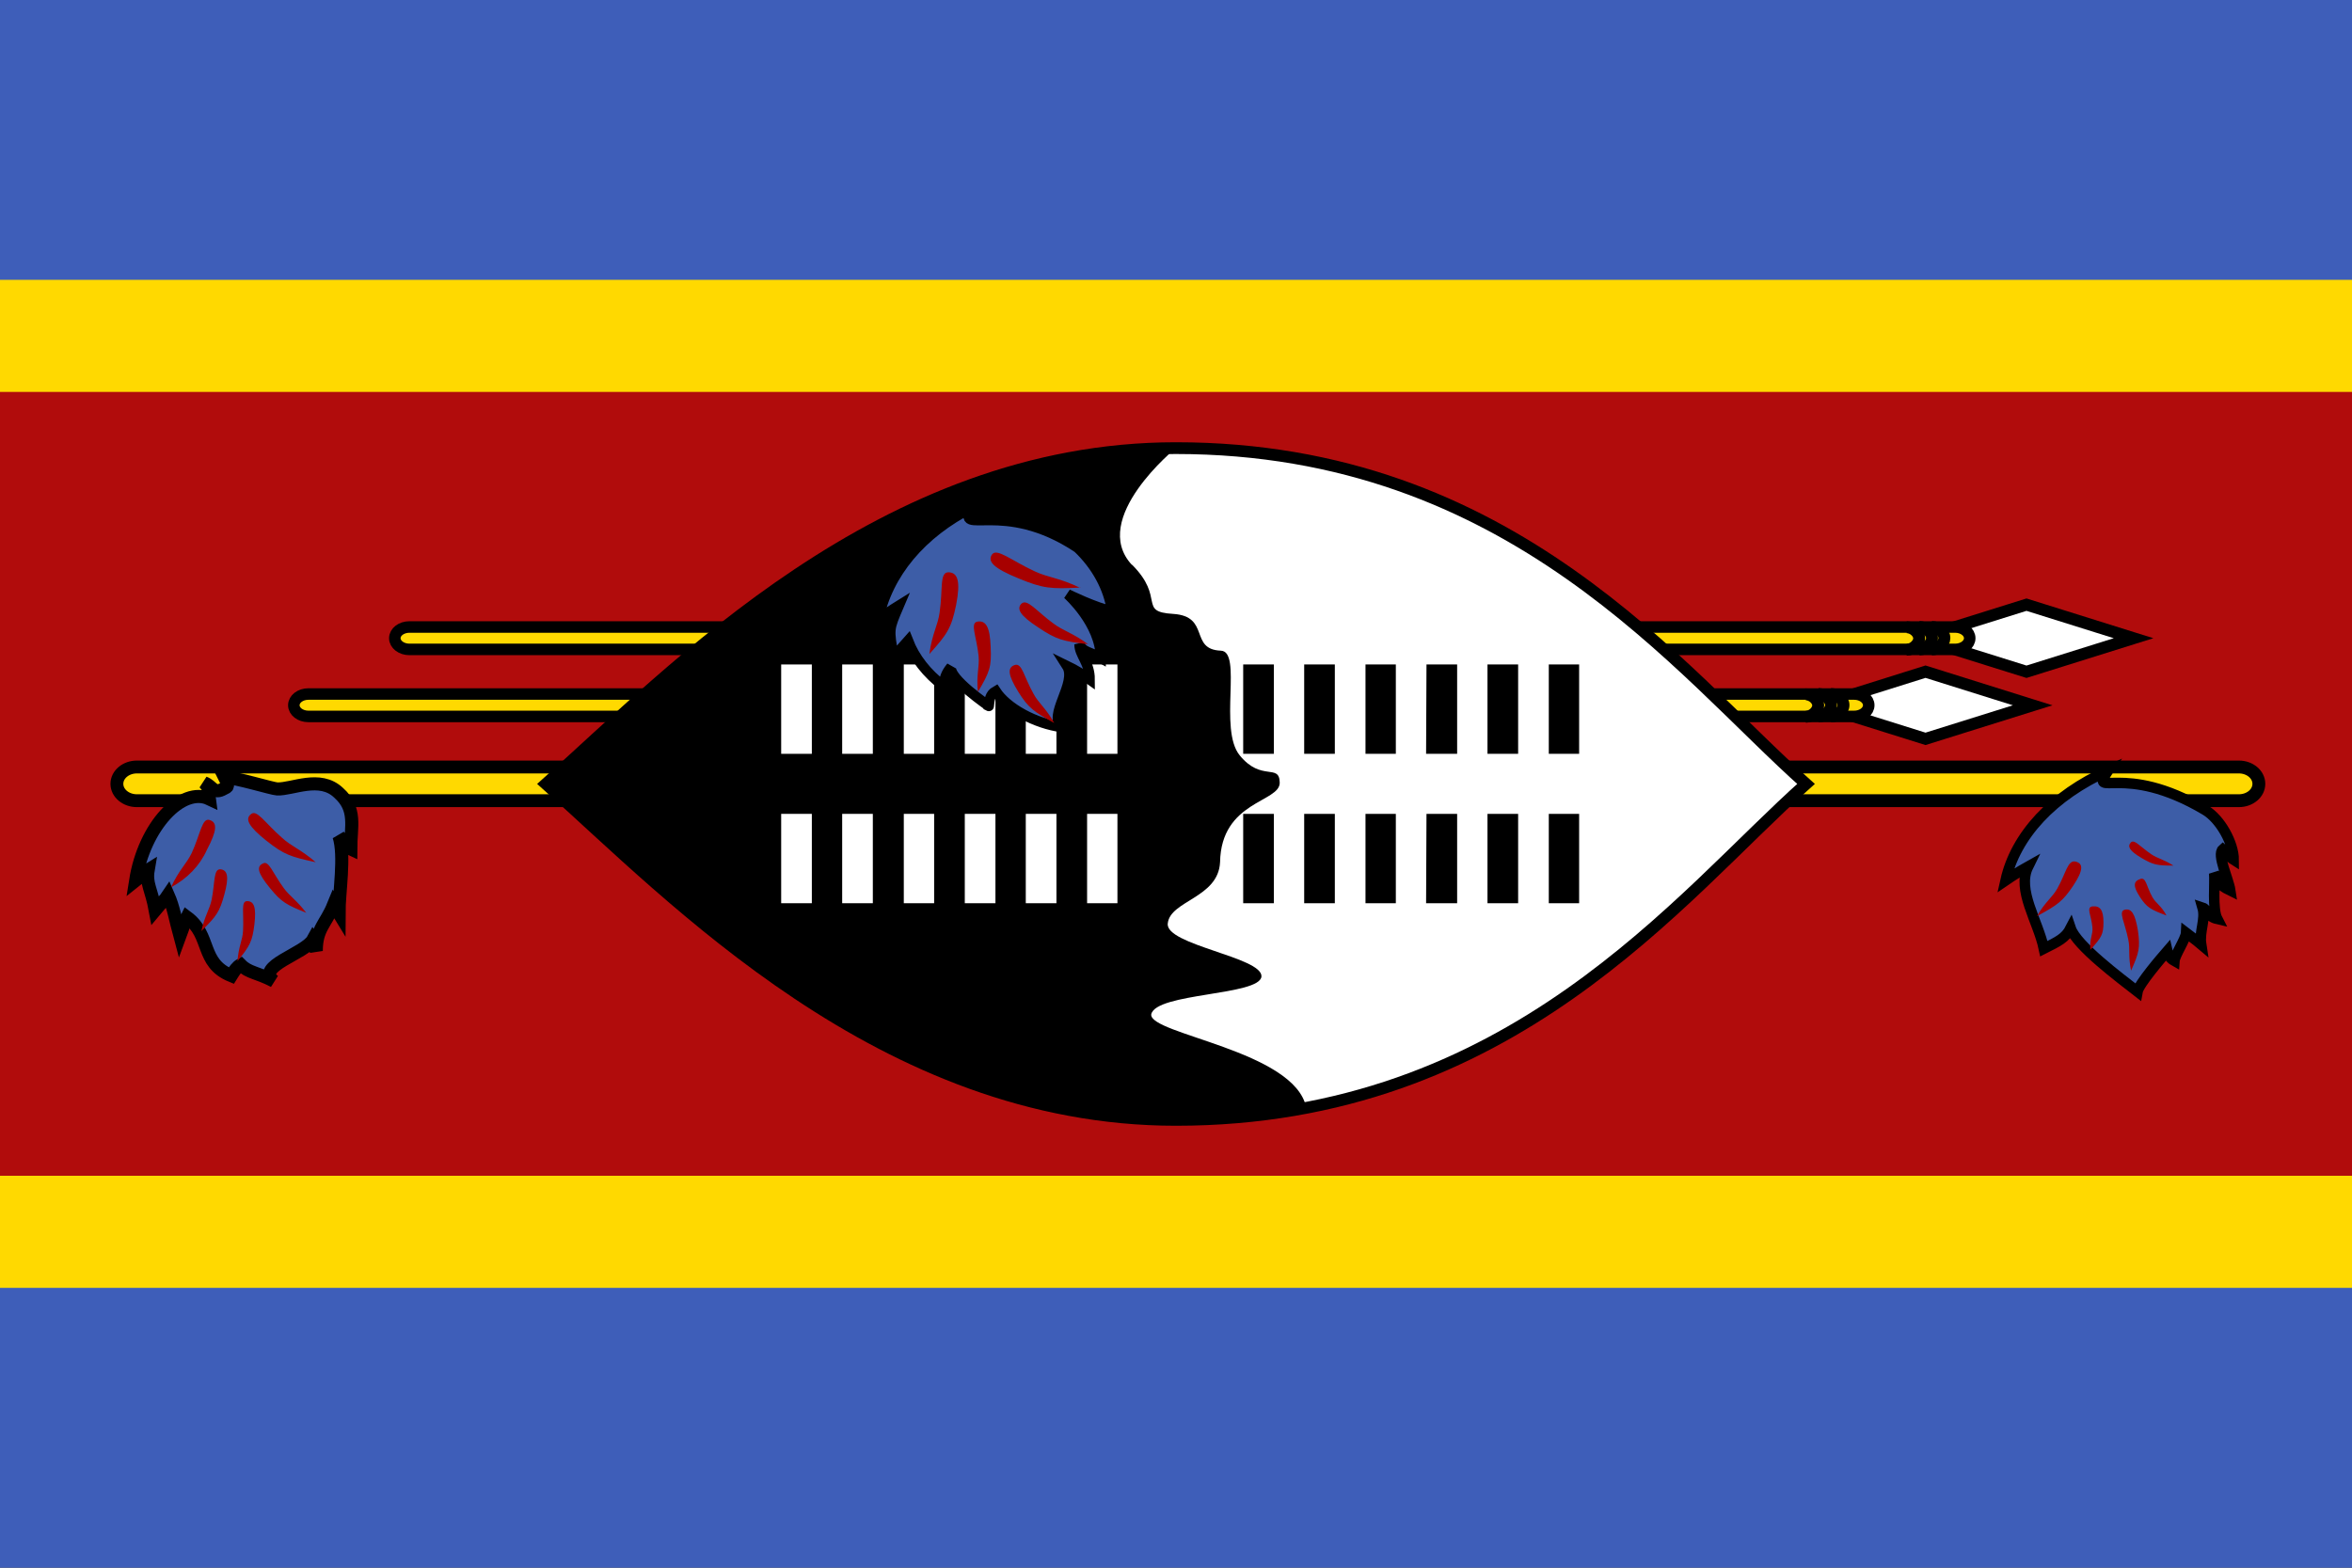
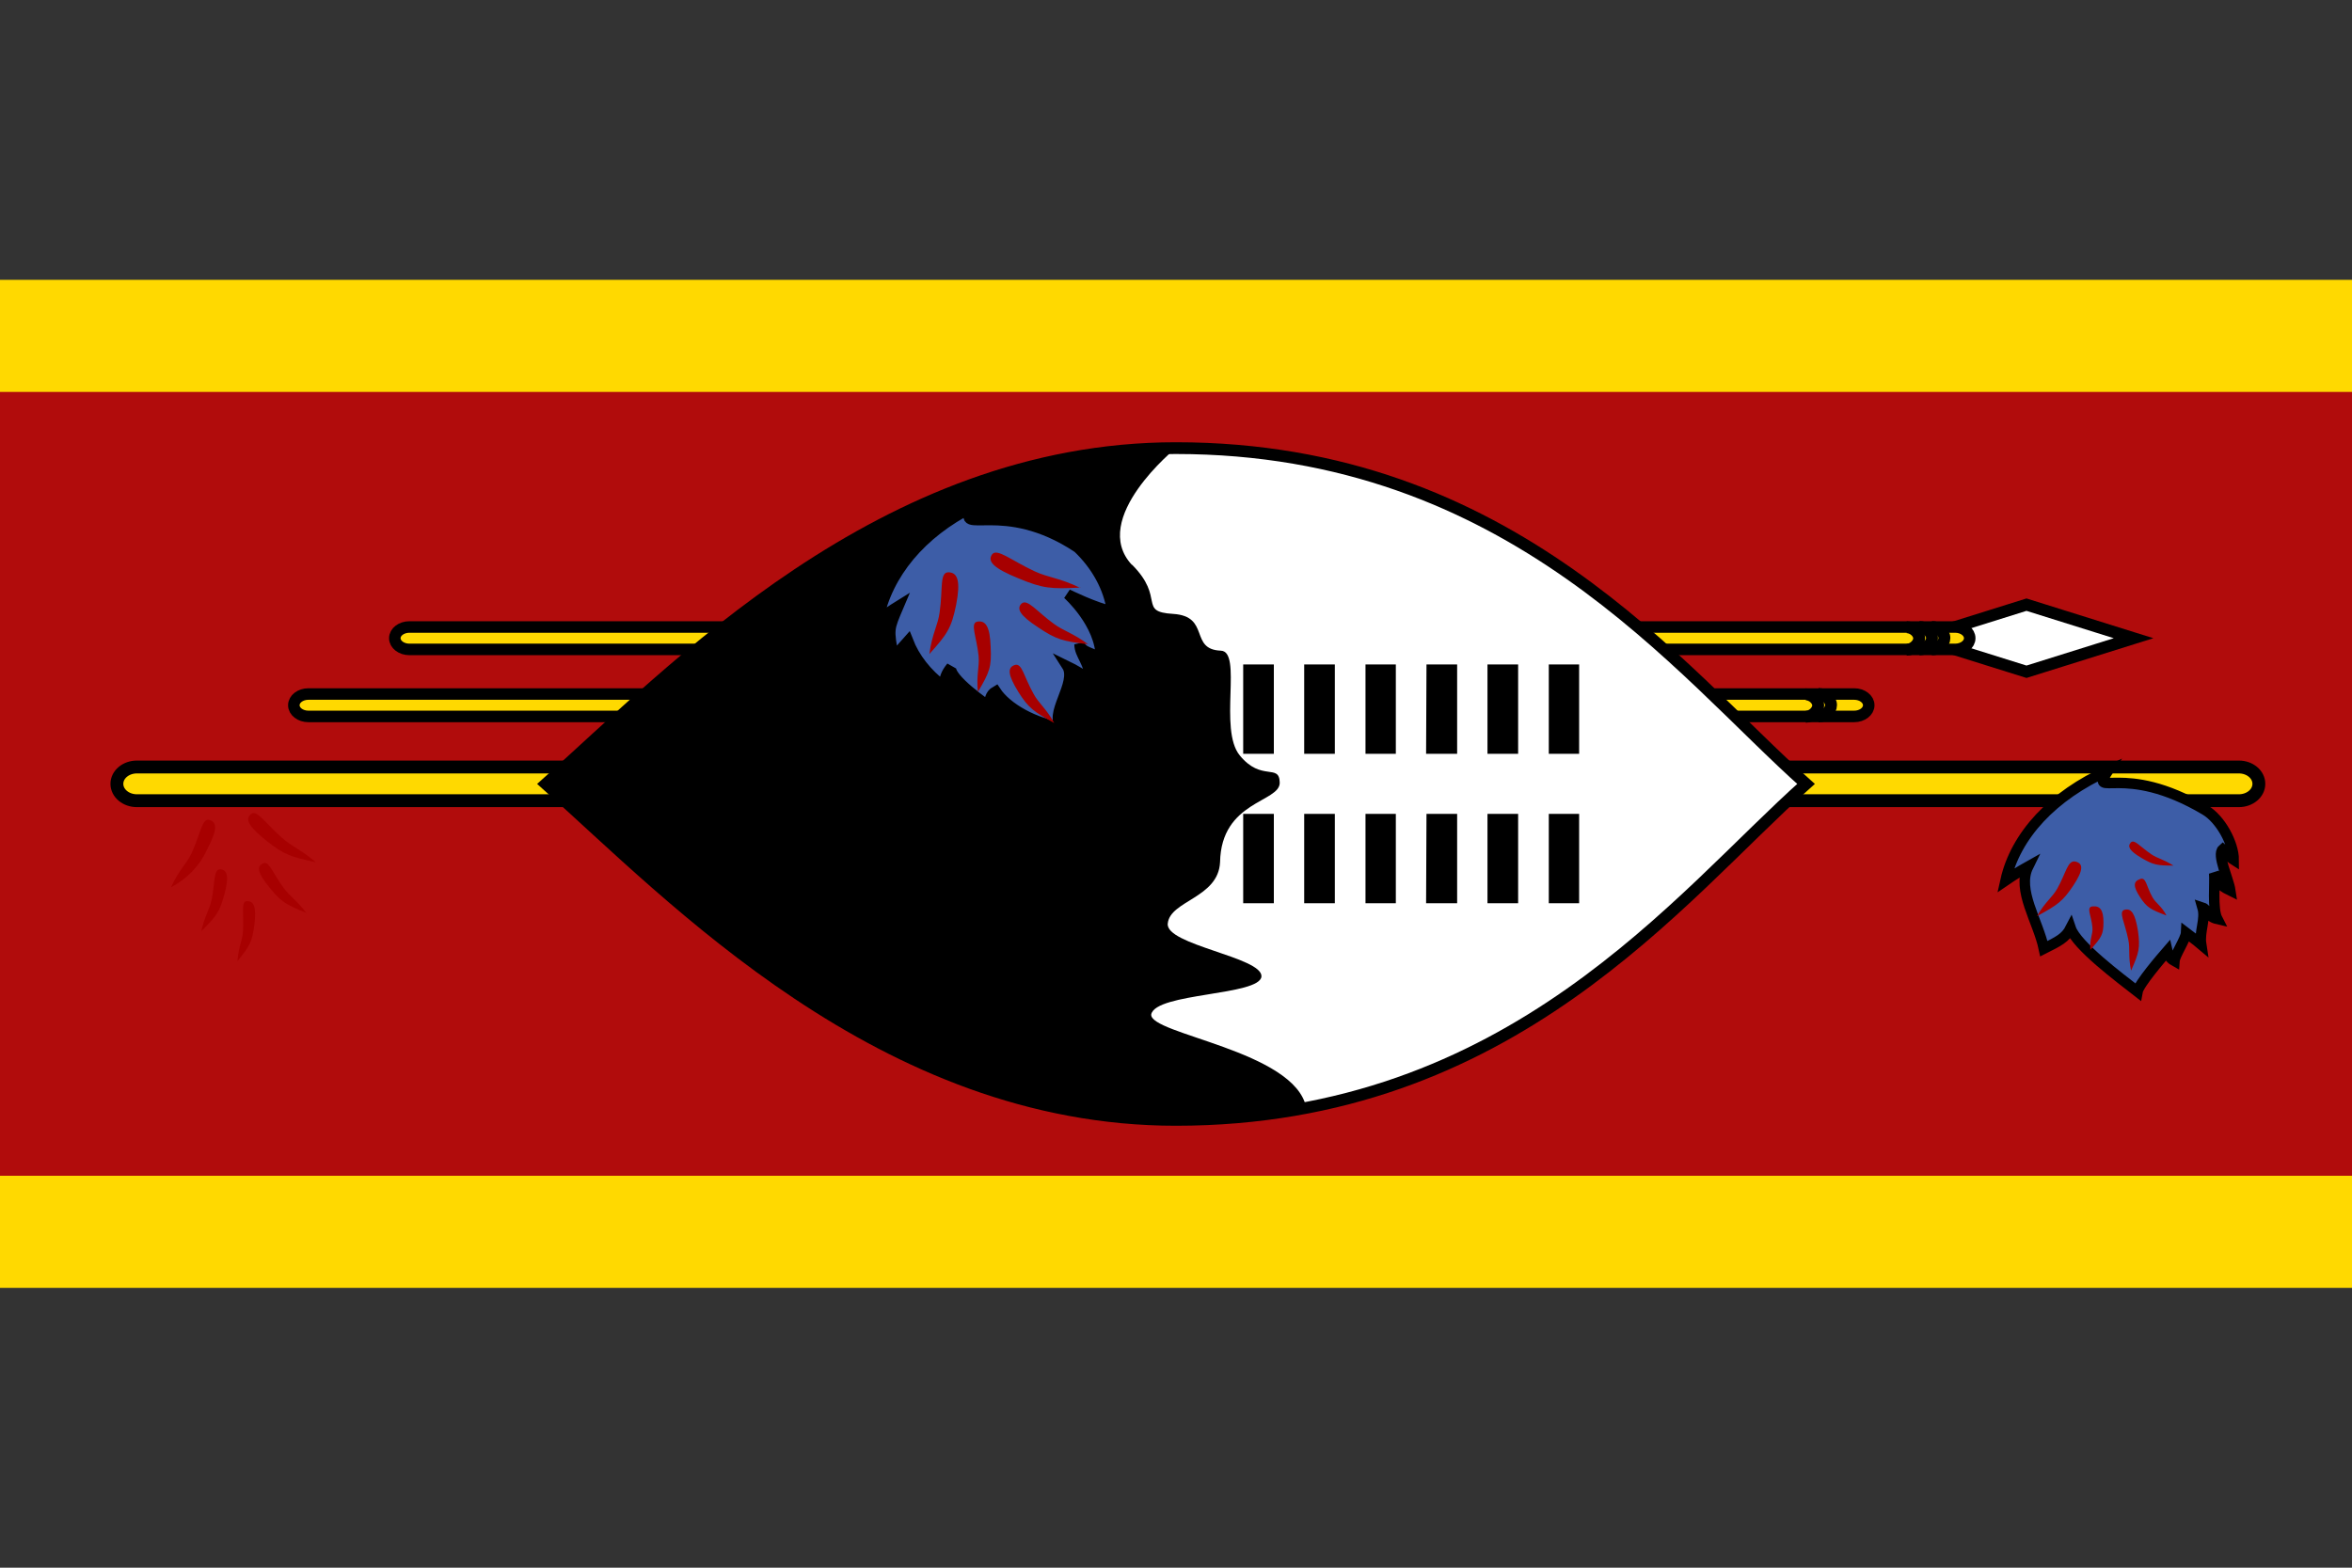
<svg xmlns="http://www.w3.org/2000/svg" width="30" height="20" viewBox="0 0 30 20" fill="none">
  <rect x="0" y="0" width="30" height="20" fill="#333333" stroke="none" />
  <g clip-path="url(#clip0_317_14385)">
-     <path fill-rule="evenodd" clip-rule="evenodd" d="M-1.875 0H31.875V20H-1.875V0Z" fill="#3E5EB9" />
    <path fill-rule="evenodd" clip-rule="evenodd" d="M-1.875 3.57H31.875V16.43H-1.875V3.57Z" fill="#FFD900" />
    <path fill-rule="evenodd" clip-rule="evenodd" d="M-1.875 5H31.875V15H-1.875V5Z" fill="#B10C0C" />
    <path d="M28.557 9.785H1.746C1.605 9.785 1.491 9.881 1.491 10C1.491 10.119 1.605 10.215 1.746 10.215H28.557C28.698 10.215 28.812 10.119 28.812 10C28.812 9.881 28.698 9.785 28.557 9.785Z" fill="#FFD900" stroke="black" stroke-width="0.164" />
    <path fill-rule="evenodd" clip-rule="evenodd" d="M25.848 7.714L24.481 8.142L25.848 8.57L27.214 8.142L25.848 7.714Z" fill="white" stroke="black" stroke-width="0.151" />
    <path d="M24.938 7.999H5.222C5.119 7.999 5.036 8.063 5.036 8.142C5.036 8.221 5.119 8.285 5.222 8.285H24.938C25.041 8.285 25.124 8.221 25.124 8.142C25.124 8.063 25.041 7.999 24.938 7.999Z" fill="#FFD900" stroke="black" stroke-width="0.147" />
    <path d="M24.642 8.285C24.722 8.285 24.801 8.212 24.801 8.14C24.801 8.067 24.722 7.999 24.642 7.999" stroke="black" stroke-width="0.152" />
    <path d="M24.484 8.285C24.563 8.285 24.643 8.212 24.643 8.14C24.643 8.067 24.563 7.999 24.484 7.999" stroke="black" stroke-width="0.152" />
    <path d="M24.32 8.289C24.4 8.289 24.479 8.216 24.479 8.144C24.479 8.071 24.4 8.002 24.32 8.002" stroke="black" stroke-width="0.152" />
-     <path fill-rule="evenodd" clip-rule="evenodd" d="M24.56 8.569L23.194 8.998L24.56 9.426L25.927 8.998L24.56 8.569Z" fill="white" stroke="black" stroke-width="0.151" />
    <path d="M23.65 8.854H3.934C3.831 8.854 3.748 8.918 3.748 8.997C3.748 9.076 3.831 9.14 3.934 9.14H23.65C23.753 9.14 23.836 9.076 23.836 8.997C23.836 8.918 23.753 8.854 23.65 8.854Z" fill="#FFD900" stroke="black" stroke-width="0.147" />
-     <path d="M23.355 9.14C23.434 9.14 23.514 9.068 23.514 8.995C23.514 8.923 23.434 8.854 23.355 8.854" stroke="black" stroke-width="0.152" />
    <path d="M23.196 9.14C23.276 9.14 23.355 9.068 23.355 8.995C23.355 8.923 23.276 8.854 23.196 8.854" stroke="black" stroke-width="0.152" />
    <path d="M23.033 9.144C23.112 9.144 23.191 9.072 23.191 8.999C23.191 8.927 23.112 8.858 23.033 8.858" stroke="black" stroke-width="0.152" />
    <path fill-rule="evenodd" clip-rule="evenodd" d="M26.888 9.832C26.647 10.205 27.076 9.708 28.129 10.335C28.321 10.449 28.491 10.757 28.491 10.97C28.443 10.94 28.404 10.88 28.352 10.835C28.273 10.904 28.426 11.214 28.448 11.362C28.282 11.281 28.299 11.242 28.242 11.139C28.255 11.26 28.216 11.597 28.282 11.724C28.151 11.694 28.159 11.6 28.094 11.579C28.137 11.727 28.05 11.883 28.076 12.049C27.998 11.983 27.919 11.928 27.884 11.901C27.88 11.98 27.74 12.184 27.735 12.26C27.67 12.224 27.652 12.169 27.644 12.133C27.565 12.224 27.281 12.555 27.264 12.651C27.045 12.48 26.486 12.064 26.411 11.841C26.346 11.968 26.254 12.01 26.07 12.103C25.996 11.751 25.721 11.356 25.869 11.055C25.769 11.111 25.673 11.17 25.581 11.233C25.644 10.949 25.793 10.678 26.018 10.436C26.243 10.195 26.54 9.989 26.888 9.832Z" fill="#3D5DA7" stroke="black" stroke-width="0.134" />
    <path fill-rule="evenodd" clip-rule="evenodd" d="M25.982 11.688C26.083 11.508 26.175 11.453 26.241 11.336C26.355 11.133 26.373 10.969 26.474 10.992C26.575 11.016 26.575 11.102 26.443 11.301C26.311 11.496 26.25 11.543 25.982 11.688ZM26.663 12.117C26.65 11.977 26.698 11.922 26.689 11.832C26.676 11.676 26.602 11.57 26.694 11.563C26.786 11.555 26.83 11.61 26.83 11.766C26.83 11.922 26.804 11.961 26.663 12.117ZM27.182 12.383C27.142 12.188 27.173 12.11 27.146 11.985C27.102 11.766 27.015 11.625 27.102 11.606C27.186 11.586 27.234 11.656 27.27 11.875C27.3 12.094 27.283 12.156 27.182 12.383ZM27.722 11.043C27.595 10.961 27.52 10.953 27.441 10.899C27.296 10.801 27.221 10.699 27.177 10.75C27.133 10.801 27.164 10.856 27.314 10.945C27.467 11.035 27.516 11.043 27.722 11.043ZM27.634 11.68C27.568 11.555 27.498 11.524 27.454 11.445C27.375 11.305 27.375 11.184 27.296 11.215C27.208 11.246 27.208 11.309 27.296 11.445C27.384 11.578 27.428 11.602 27.634 11.68Z" fill="#A70000" />
-     <path fill-rule="evenodd" clip-rule="evenodd" d="M2.67 10.192C2.655 10.082 2.685 10.069 2.605 9.987C2.715 10.028 2.72 10.139 2.855 10.061C2.905 10.037 2.925 10.037 2.865 9.918C3.005 9.918 3.465 10.061 3.535 10.065C3.729 10.073 4.079 9.885 4.319 10.114C4.554 10.324 4.474 10.541 4.474 10.832C4.384 10.791 4.424 10.774 4.324 10.668C4.404 10.922 4.324 11.381 4.324 11.652C4.284 11.586 4.289 11.611 4.254 11.545C4.154 11.791 4.034 11.845 4.034 12.132C3.999 12.021 4.034 12.041 3.994 11.984C3.894 12.168 3.245 12.328 3.495 12.517C3.275 12.402 3.175 12.414 3.07 12.308C3.025 12.332 2.99 12.382 2.95 12.447C2.55 12.283 2.7 11.935 2.385 11.701C2.335 11.799 2.355 11.783 2.295 11.943C2.235 11.722 2.215 11.578 2.145 11.418C2.085 11.508 2.095 11.472 1.98 11.611C1.93 11.34 1.86 11.275 1.89 11.098C1.77 11.172 1.85 11.139 1.73 11.234C1.84 10.537 2.325 10.028 2.67 10.192Z" fill="#3D5DA7" stroke="black" stroke-width="0.167" />
    <path fill-rule="evenodd" clip-rule="evenodd" d="M2.181 11.32C2.282 11.098 2.375 11.027 2.445 10.883C2.559 10.633 2.577 10.43 2.673 10.461C2.774 10.492 2.77 10.594 2.638 10.844C2.549 11.043 2.388 11.21 2.181 11.32ZM2.568 11.879C2.612 11.68 2.673 11.605 2.7 11.476C2.744 11.25 2.722 11.082 2.814 11.09C2.902 11.101 2.924 11.184 2.862 11.41C2.801 11.637 2.761 11.687 2.568 11.879ZM3.029 12.266C3.042 12.07 3.095 11.996 3.1 11.875C3.113 11.652 3.069 11.496 3.152 11.496C3.24 11.496 3.271 11.574 3.245 11.793C3.218 12.012 3.188 12.066 3.029 12.262V12.266ZM4.027 11C3.833 10.832 3.719 10.801 3.596 10.687C3.381 10.5 3.275 10.32 3.201 10.387C3.122 10.449 3.17 10.543 3.398 10.726C3.627 10.906 3.706 10.93 4.027 11ZM3.908 11.648C3.785 11.484 3.697 11.437 3.618 11.328C3.478 11.137 3.429 10.973 3.354 11.016C3.267 11.055 3.289 11.141 3.442 11.328C3.592 11.512 3.653 11.543 3.913 11.648H3.908Z" fill="#A70000" />
    <path fill-rule="evenodd" clip-rule="evenodd" d="M23.036 10.001C21.43 11.428 19.286 14.287 14.998 14.287C11.249 14.287 8.57 11.43 6.964 10.001C8.57 8.573 11.249 5.717 14.998 5.717C19.286 5.717 21.427 8.571 23.036 10.001Z" fill="white" stroke="black" stroke-width="0.15" />
    <path fill-rule="evenodd" clip-rule="evenodd" d="M14.438 7.203C14.868 7.633 14.508 7.805 14.965 7.832C15.44 7.863 15.167 8.285 15.571 8.301C15.852 8.309 15.54 9.305 15.813 9.637C16.09 9.977 16.318 9.734 16.323 9.984C16.327 10.238 15.576 10.215 15.562 11C15.54 11.457 14.925 11.488 14.895 11.781C14.859 12.055 16.103 12.211 16.09 12.457C16.072 12.703 14.741 12.664 14.684 12.941C14.657 13.195 16.512 13.402 16.661 14.129C16.384 14.207 15.593 14.285 15 14.285C11.252 14.285 8.571 11.43 6.962 10C8.571 8.57 11.252 5.715 15 5.715C15 5.715 13.888 6.617 14.438 7.207V7.203Z" fill="black" />
-     <path fill-rule="evenodd" clip-rule="evenodd" d="M9.964 8.477H10.355V9.617H9.964V8.477ZM9.964 10.383H10.355V11.523H9.964V10.383ZM10.742 8.477H11.133V9.617H10.742V8.477ZM10.742 10.383H11.133V11.523H10.742V10.383ZM11.528 8.477H11.915V9.617H11.528V8.477ZM11.528 10.383H11.915V11.523H11.528V10.383ZM12.306 8.477H12.697V9.617H12.306V8.477ZM12.306 10.383H12.697V11.523H12.306V10.383ZM13.084 8.477H13.475V9.617H13.084V8.477ZM13.084 10.383H13.475V11.523H13.084V10.383ZM13.866 8.477H14.253V9.617H13.866V8.477ZM13.866 10.383H14.253V11.523H13.866V10.383Z" fill="white" />
    <path fill-rule="evenodd" clip-rule="evenodd" d="M15.857 8.477H16.248V9.617H15.857V8.477ZM15.857 10.383H16.248V11.523H15.857V10.383ZM16.635 8.477H17.026V9.617H16.635V8.477ZM16.635 10.383H17.026V11.523H16.635V10.383ZM17.417 8.477H17.804V9.617H17.417V8.477ZM17.417 10.383H17.804V11.523H17.417V10.383ZM18.195 8.477H18.586V9.617H18.19L18.195 8.477ZM18.195 10.383H18.586V11.523H18.19L18.195 10.383ZM18.973 8.477H19.364V9.617H18.973V8.477ZM18.973 10.383H19.364V11.523H18.973V10.383ZM19.755 8.477H20.142V9.617H19.755V8.477ZM19.755 10.383H20.142V11.523H19.755V10.383Z" fill="black" />
    <path fill-rule="evenodd" clip-rule="evenodd" d="M12.398 6.476C12.178 6.858 12.789 6.35 13.748 6.99C13.989 7.221 14.14 7.501 14.184 7.796C13.98 7.759 13.617 7.58 13.617 7.58C13.617 7.58 14.04 7.956 14.04 8.393C13.892 8.309 13.816 8.322 13.768 8.22C13.768 8.359 13.9 8.451 13.9 8.669C13.81 8.604 13.713 8.545 13.608 8.494C13.748 8.712 13.349 9.137 13.549 9.278C13.201 9.232 12.841 9.032 12.701 8.817C12.625 8.86 12.621 8.931 12.613 9.008C12.625 9.014 12.082 8.648 12.134 8.506C12.058 8.599 12.05 8.648 12.034 8.752C11.822 8.592 11.667 8.393 11.582 8.174L11.399 8.38C11.335 8.02 11.335 8.033 11.466 7.725C11.374 7.782 11.286 7.842 11.203 7.906C11.26 7.617 11.396 7.34 11.602 7.093C11.808 6.847 12.079 6.637 12.398 6.476Z" fill="#3D5DA7" stroke="black" stroke-width="0.13" />
    <path fill-rule="evenodd" clip-rule="evenodd" d="M11.854 8.344C11.889 8.082 11.963 7.98 11.985 7.812C12.029 7.512 11.981 7.297 12.1 7.301C12.218 7.305 12.253 7.418 12.196 7.715C12.135 8.012 12.086 8.086 11.854 8.344ZM12.473 8.828C12.451 8.605 12.495 8.512 12.482 8.367C12.456 8.117 12.368 7.945 12.469 7.93C12.574 7.914 12.627 7.996 12.636 8.254C12.649 8.508 12.623 8.574 12.473 8.828ZM13.444 9.219C13.339 9.031 13.247 8.973 13.181 8.848C13.058 8.629 13.036 8.453 12.943 8.484C12.847 8.516 12.855 8.609 12.987 8.824C13.119 9.035 13.185 9.078 13.444 9.223V9.219ZM13.778 7.5C13.515 7.371 13.374 7.371 13.198 7.289C12.895 7.148 12.715 6.988 12.653 7.074C12.592 7.164 12.675 7.25 12.992 7.379C13.304 7.508 13.4 7.516 13.783 7.496L13.778 7.5ZM13.879 8.219C13.682 8.074 13.567 8.051 13.44 7.957C13.22 7.797 13.106 7.637 13.031 7.699C12.961 7.766 13.009 7.852 13.242 8.004C13.475 8.16 13.554 8.18 13.879 8.219Z" fill="#A70000" />
  </g>
  <defs>
    <clipPath id="clip0_317_14385">
      <rect width="30" height="20" fill="white" />
    </clipPath>
  </defs>
</svg>